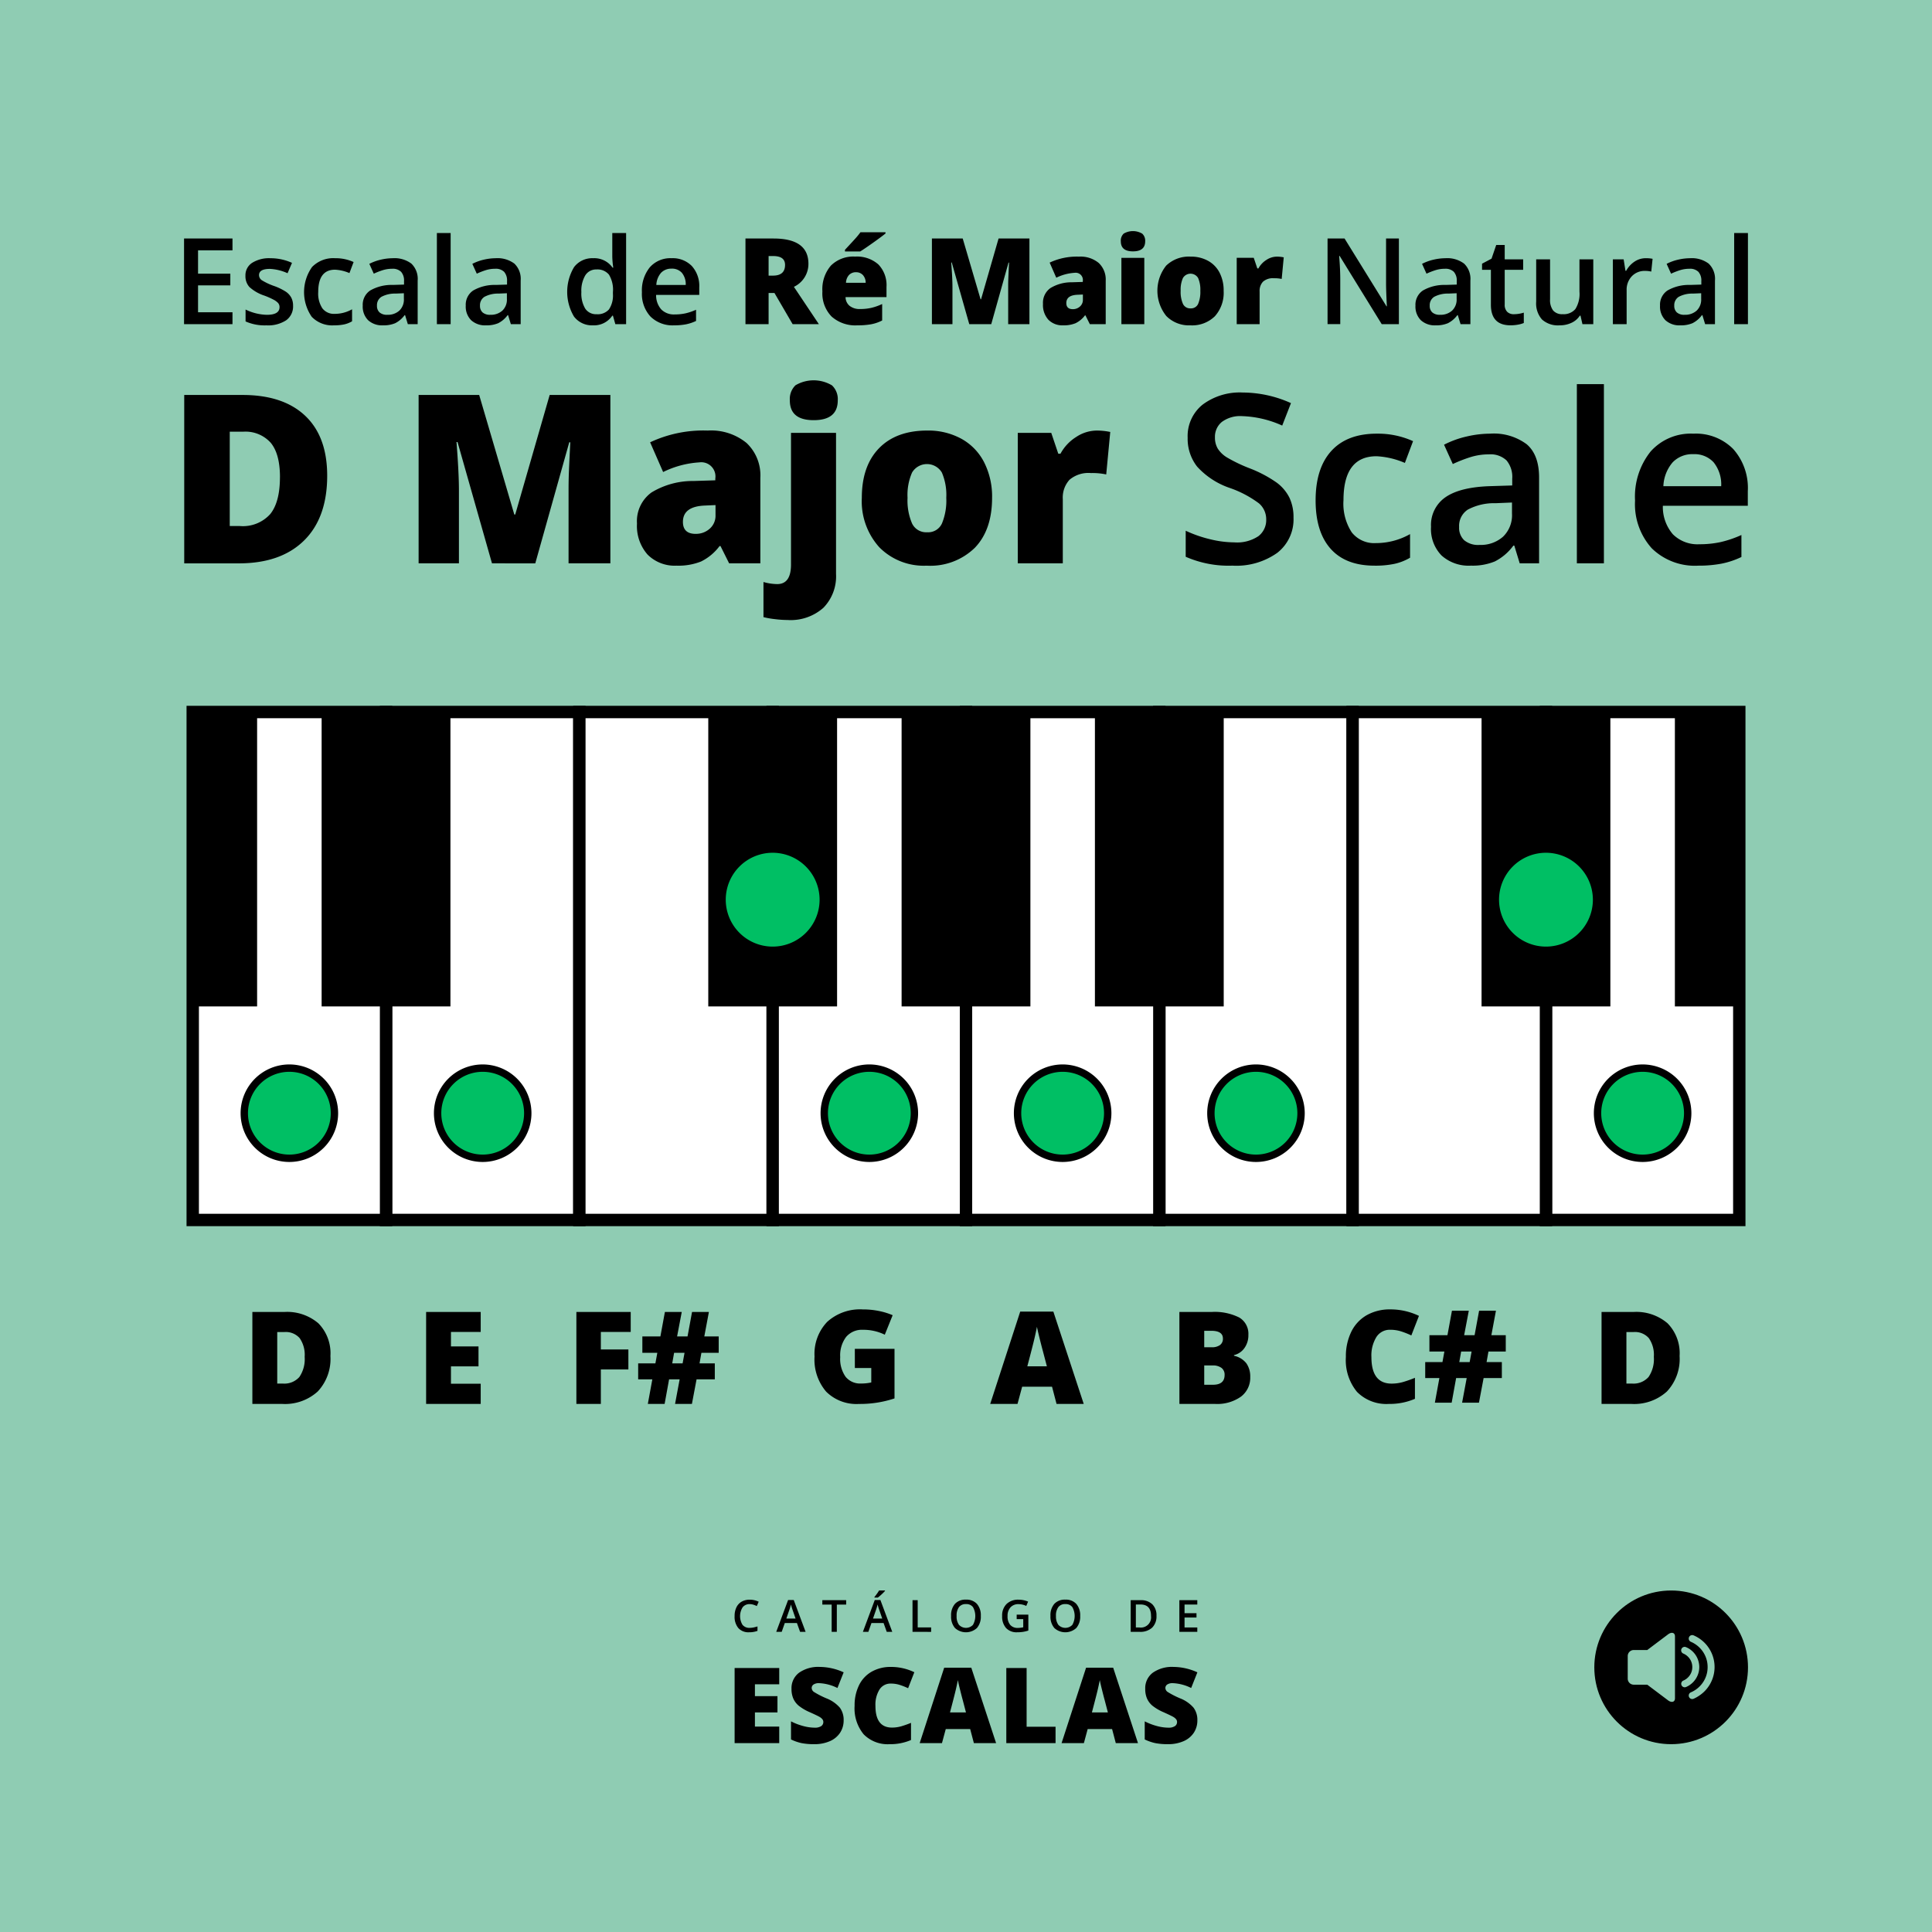
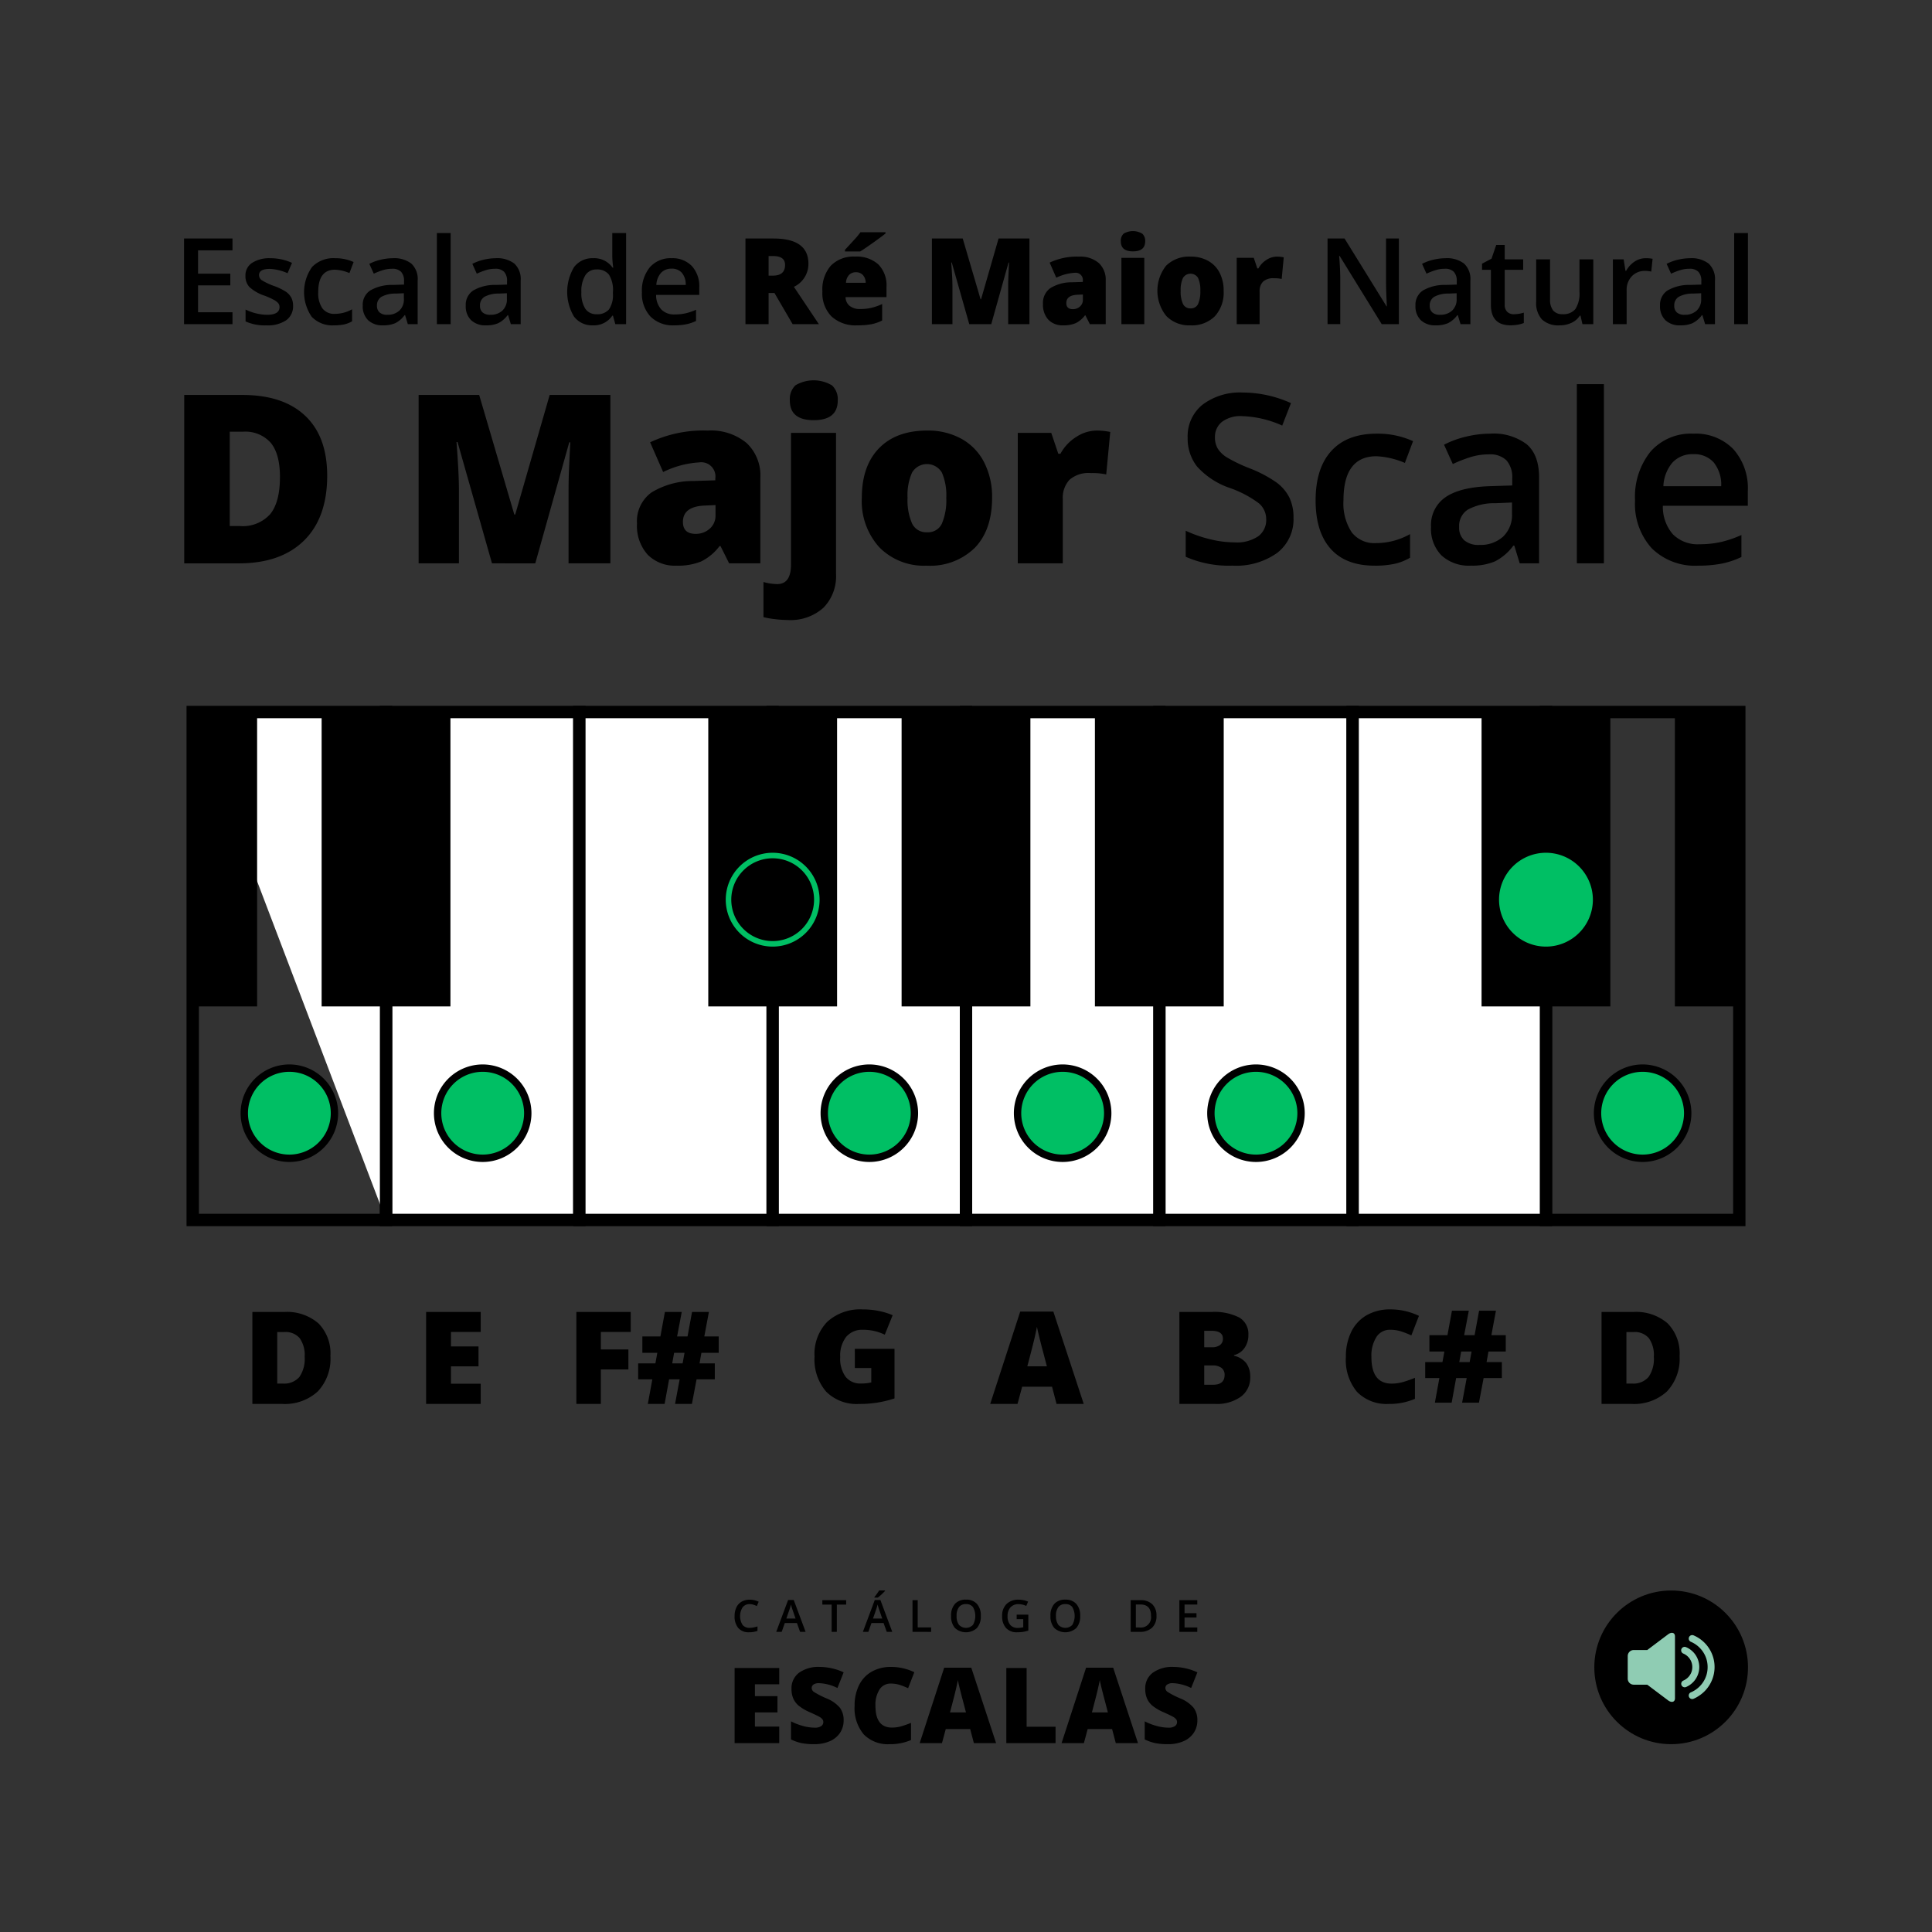
<svg xmlns="http://www.w3.org/2000/svg" width="300" height="300">
  <rect width="100%" height="100%" fill="#333333" stroke="none" />
  <g transform="translate(-1775.593 -645.926)">
-     <path fill="#8fccb3" d="M1775.593 645.926h300v300h-300z" />
    <circle cx="11.932" cy="11.932" r="11.932" transform="translate(2023.157 892.898)" />
    <path d="m2034.619 899.7-3.24 2.44h-2.1a.936.936 0 0 0-.933.933v3.517a.936.936 0 0 0 .933.933h2.1l3.24 2.439c.492.371 1.063.311 1.063-.331v-9.6c0-.643-.57-.702-1.063-.331ZM2038.571 909.712a.54.54 0 0 1-.419-1 4.182 4.182 0 0 0 .718-.391 4.275 4.275 0 0 0 .634-.523 4.232 4.232 0 0 0 1.165-2.161 4.277 4.277 0 0 0 .082-.849 4.352 4.352 0 0 0-.082-.849 4.213 4.213 0 0 0-.642-1.527 4.279 4.279 0 0 0-.523-.634 4.336 4.336 0 0 0-.634-.523 4.255 4.255 0 0 0-.718-.391.54.54 0 0 1 .419-1 5.326 5.326 0 0 1 .9.489 5.315 5.315 0 0 1 1.449 1.449 5.324 5.324 0 0 1 .489.9 5.339 5.339 0 0 1-1.143 5.855 5.457 5.457 0 0 1-.8.655 5.4 5.4 0 0 1-.895.5Z" fill="#8fccb3" />
    <path d="M2037.405 907.884a.54.54 0 1 1-.419-1 2.317 2.317 0 0 0 .382-.21 2.29 2.29 0 0 0 .338-.279 2.325 2.325 0 0 0 .489-.721 2.2 2.2 0 0 0 .177-.885 2.3 2.3 0 0 0-.043-.454 2.274 2.274 0 0 0-.134-.432 2.172 2.172 0 0 0-.21-.382 2.242 2.242 0 0 0-.279-.339 2.3 2.3 0 0 0-.72-.489.54.54 0 1 1 .419-.995 3.341 3.341 0 0 1 1.479 1.216 3.4 3.4 0 0 1 .307.569 3.438 3.438 0 0 1 .266 1.306 3.359 3.359 0 0 1-.069.666 3.314 3.314 0 0 1-.2.639 3.364 3.364 0 0 1-.307.569 3.358 3.358 0 0 1-.91.91 3.359 3.359 0 0 1-.566.311Z" fill="#8fccb3" />
    <path d="M1892 895.014a1.329 1.329 0 0 0-1.091.492 2.58 2.58 0 0 0-.015 2.728 1.353 1.353 0 0 0 1.106.465 2.941 2.941 0 0 0 .606-.063c.195-.041.4-.095.61-.16v.691a3.684 3.684 0 0 1-1.315.218 2.1 2.1 0 0 1-1.66-.654 2.743 2.743 0 0 1-.579-1.874 3.032 3.032 0 0 1 .281-1.343 2.018 2.018 0 0 1 .813-.883 2.457 2.457 0 0 1 1.25-.306 3.1 3.1 0 0 1 1.394.316l-.29.671a4.181 4.181 0 0 0-.527-.207 1.89 1.89 0 0 0-.583-.091ZM1899.83 899.318l-.491-1.367h-1.883l-.481 1.367h-.849l1.842-4.943h.876l1.842 4.943Zm-.7-2.061-.462-1.34a13.289 13.289 0 0 1-.263-.849 7.332 7.332 0 0 1-.266.906l-.444 1.283ZM1905.533 899.318h-.8v-4.233h-1.448v-.69h3.7v.69h-1.448ZM1913.286 899.318l-.491-1.367h-1.883l-.481 1.367h-.849l1.842-4.943h.876l1.842 4.943Zm-.7-2.061-.461-1.34c-.035-.09-.081-.231-.14-.424s-.1-.335-.123-.425a7.733 7.733 0 0 1-.266.906l-.445 1.283Zm-1.212-3.257v-.084c.128-.157.259-.332.4-.525s.243-.359.322-.495h.919v.07a6.922 6.922 0 0 1-.523.531 7.231 7.231 0 0 1-.588.5ZM1917.288 899.318V894.4h.805v4.233h2.085v.69ZM1927.894 896.85a2.7 2.7 0 0 1-.6 1.869 2.526 2.526 0 0 1-3.414.005 2.706 2.706 0 0 1-.6-1.881 2.669 2.669 0 0 1 .6-1.872 2.213 2.213 0 0 1 1.714-.654 2.173 2.173 0 0 1 1.7.664 2.688 2.688 0 0 1 .6 1.869Zm-3.758 0a2.205 2.205 0 0 0 .367 1.379 1.493 1.493 0 0 0 2.112.064l.059-.059a2.8 2.8 0 0 0 0-2.758 1.279 1.279 0 0 0-1.08-.468 1.3 1.3 0 0 0-1.092.468 2.189 2.189 0 0 0-.366 1.374ZM1933.462 896.648h1.812v2.471a5.24 5.24 0 0 1-.854.206 5.951 5.951 0 0 1-.884.06 2.217 2.217 0 0 1-1.724-.661 2.662 2.662 0 0 1-.606-1.867 2.485 2.485 0 0 1 .683-1.861 2.57 2.57 0 0 1 1.883-.672 3.671 3.671 0 0 1 1.461.3l-.283.671a2.85 2.85 0 0 0-1.2-.277 1.62 1.62 0 0 0-1.246.495 1.918 1.918 0 0 0-.457 1.354 2.018 2.018 0 0 0 .413 1.372 1.493 1.493 0 0 0 1.187.469 3.908 3.908 0 0 0 .835-.1v-1.269h-1.02ZM1943.324 896.85a2.7 2.7 0 0 1-.6 1.869 2.527 2.527 0 0 1-3.415.005 2.71 2.71 0 0 1-.6-1.881 2.669 2.669 0 0 1 .6-1.872 2.213 2.213 0 0 1 1.714-.654 2.172 2.172 0 0 1 1.7.664 2.694 2.694 0 0 1 .601 1.869Zm-3.759 0a2.219 2.219 0 0 0 .367 1.379 1.494 1.494 0 0 0 2.112.064c.021-.019.041-.039.06-.059a2.8 2.8 0 0 0 0-2.758 1.277 1.277 0 0 0-1.079-.468 1.3 1.3 0 0 0-1.093.468 2.188 2.188 0 0 0-.37 1.374ZM1955.17 896.809a2.455 2.455 0 0 1-.677 1.864 2.718 2.718 0 0 1-1.95.645h-1.377V894.4h1.522a2.518 2.518 0 0 1 1.829.633 2.369 2.369 0 0 1 .653 1.776Zm-.848.027q0-1.769-1.654-1.768h-.7v3.573h.571a1.584 1.584 0 0 0 1.78-1.8ZM1961.509 899.318h-2.785V894.4h2.785v.68h-1.98v1.34h1.855v.674h-1.855v1.546h1.98ZM1896.592 916.6h-6.928v-11.668h6.928v2.53h-3.775v1.838h3.5v2.53h-3.5v2.2h3.775ZM1906.593 913.057a3.449 3.449 0 0 1-.551 1.928 3.611 3.611 0 0 1-1.588 1.309 5.916 5.916 0 0 1-2.435.467 9.939 9.939 0 0 1-1.955-.164 7.249 7.249 0 0 1-1.644-.572v-2.809a9.384 9.384 0 0 0 1.875.722 6.972 6.972 0 0 0 1.788.26 1.745 1.745 0 0 0 1.029-.244.749.749 0 0 0 .327-.626.683.683 0 0 0-.132-.419 1.555 1.555 0 0 0-.423-.364q-.291-.183-1.552-.75a7.43 7.43 0 0 1-1.712-1.005 3.078 3.078 0 0 1-.846-1.118 3.7 3.7 0 0 1-.276-1.492 2.991 2.991 0 0 1 1.174-2.515 5.175 5.175 0 0 1 3.224-.9 9.064 9.064 0 0 1 3.7.839l-.966 2.434a7 7 0 0 0-2.826-.75 1.473 1.473 0 0 0-.894.215.652.652 0 0 0-.279.535.769.769 0 0 0 .355.614 13.537 13.537 0 0 0 1.928.99 5.341 5.341 0 0 1 2.095 1.457 3.172 3.172 0 0 1 .584 1.958ZM1913.919 907.351a2.008 2.008 0 0 0-1.756.921 4.451 4.451 0 0 0-.631 2.543q0 3.369 2.562 3.368a5.223 5.223 0 0 0 1.5-.215 15.081 15.081 0 0 0 1.46-.519v2.666a8.078 8.078 0 0 1-3.3.646 5.228 5.228 0 0 1-4.051-1.532 6.321 6.321 0 0 1-1.408-4.429 7.062 7.062 0 0 1 .682-3.184 4.879 4.879 0 0 1 1.964-2.111 5.932 5.932 0 0 1 3.012-.739 8.293 8.293 0 0 1 3.616.823l-.966 2.482a10.655 10.655 0 0 0-1.293-.511 4.507 4.507 0 0 0-1.391-.209ZM1926.817 916.6l-.575-2.187h-3.791l-.59 2.187h-3.461l3.807-11.717h4.206l3.855 11.717Zm-1.229-4.773-.5-1.914q-.177-.639-.427-1.653a26.283 26.283 0 0 1-.331-1.452q-.072.406-.284 1.341t-.938 3.679ZM1931.853 916.6v-11.668h3.153v9.123h4.493v2.545ZM1948.853 916.6l-.575-2.187h-3.791l-.59 2.187h-3.464l3.807-11.717h4.206l3.854 11.717Zm-1.229-4.773-.5-1.914q-.177-.639-.427-1.653a26.283 26.283 0 0 1-.331-1.452q-.072.406-.284 1.341t-.938 3.679ZM1961.519 913.057a3.449 3.449 0 0 1-.551 1.928 3.611 3.611 0 0 1-1.588 1.309 5.919 5.919 0 0 1-2.435.467 9.925 9.925 0 0 1-1.955-.164 7.252 7.252 0 0 1-1.644-.572v-2.809a9.39 9.39 0 0 0 1.875.722 6.98 6.98 0 0 0 1.788.26 1.743 1.743 0 0 0 1.029-.244.747.747 0 0 0 .327-.626.683.683 0 0 0-.132-.419 1.541 1.541 0 0 0-.423-.364q-.291-.183-1.552-.75a7.43 7.43 0 0 1-1.712-1.005 3.09 3.09 0 0 1-.846-1.118 3.684 3.684 0 0 1-.275-1.492 2.991 2.991 0 0 1 1.173-2.515 5.179 5.179 0 0 1 3.224-.9 9.063 9.063 0 0 1 3.7.839l-.966 2.434a6.991 6.991 0 0 0-2.825-.75 1.474 1.474 0 0 0-.9.215.652.652 0 0 0-.279.535.771.771 0 0 0 .355.614 13.538 13.538 0 0 0 1.928.99 5.333 5.333 0 0 1 2.095 1.457 3.166 3.166 0 0 1 .589 1.958ZM1991.466 852.412a2.46 2.46 0 0 0-2.149 1.129 5.445 5.445 0 0 0-.771 3.11q0 4.121 3.135 4.121a6.417 6.417 0 0 0 1.836-.264 18.319 18.319 0 0 0 1.787-.635v3.262a9.9 9.9 0 0 1-4.043.791 6.4 6.4 0 0 1-4.956-1.875 7.735 7.735 0 0 1-1.724-5.42 8.643 8.643 0 0 1 .835-3.9 5.973 5.973 0 0 1 2.4-2.583 7.259 7.259 0 0 1 3.687-.9 10.163 10.163 0 0 1 4.424 1.006l-1.182 3.037a13.473 13.473 0 0 0-1.582-.625 5.537 5.537 0 0 0-1.697-.254ZM2006.72 855.791l-.293 1.641h2.373v2.48h-2.832l-.723 3.819h-2.617l.713-3.819h-1.641l-.693 3.819h-2.607l.7-3.819h-2.2v-2.48h2.676l.3-1.641h-2.324v-2.539h2.8l.7-3.8h2.617l-.723 3.8h1.621l.7-3.8h2.617l-.712 3.8h2.236v2.539Zm-4.531 1.641h1.611l.3-1.641h-1.621ZM1958.728 849.649h4.98a8.477 8.477 0 0 1 4.322.864 2.931 2.931 0 0 1 1.411 2.69 3.4 3.4 0 0 1-.615 2.051 2.747 2.747 0 0 1-1.622 1.094v.1a3.319 3.319 0 0 1 1.924 1.172 3.534 3.534 0 0 1 .6 2.128 3.647 3.647 0 0 1-1.46 3.062 6.389 6.389 0 0 1-3.979 1.118h-5.557Zm3.857 5.478h1.162a2.1 2.1 0 0 0 1.285-.342 1.188 1.188 0 0 0 .454-1.015q0-1.2-1.817-1.2h-1.084Zm0 2.823v3h1.358q1.806 0 1.806-1.524a1.312 1.312 0 0 0-.483-1.094 2.229 2.229 0 0 0-1.4-.38ZM2036.4 856.485a7.38 7.38 0 0 1-1.967 5.508 7.559 7.559 0 0 1-5.533 1.933h-4.619v-14.277h4.941a7.455 7.455 0 0 1 5.308 1.758 6.631 6.631 0 0 1 1.87 5.078Zm-4 .136a4.536 4.536 0 0 0-.776-2.91 2.873 2.873 0 0 0-2.358-.947h-1.124v8h.86a3.109 3.109 0 0 0 2.578-1.021 4.928 4.928 0 0 0 .82-3.122ZM1939.652 863.926l-.7-2.676h-4.639l-.722 2.676h-4.239l4.659-14.336h5.146l4.717 14.336Zm-1.5-5.84-.615-2.343q-.214-.781-.522-2.022t-.406-1.777q-.087.5-.346 1.64t-1.148 4.5ZM1908.33 855.371h6.162v7.7a16.934 16.934 0 0 1-5.517.859 6.669 6.669 0 0 1-5.1-1.914 7.665 7.665 0 0 1-1.8-5.459 7.172 7.172 0 0 1 1.973-5.381 7.585 7.585 0 0 1 5.527-1.924 12.246 12.246 0 0 1 2.544.254 10.731 10.731 0 0 1 2.085.645l-1.221 3.027a7.544 7.544 0 0 0-3.388-.762 3.222 3.222 0 0 0-2.612 1.1 4.751 4.751 0 0 0-.923 3.14 4.814 4.814 0 0 0 .834 3.051 2.9 2.9 0 0 0 2.408 1.05 7.047 7.047 0 0 0 1.582-.166v-2.241h-2.549ZM1868.893 863.926h-3.8v-14.277h8.438v3.1h-4.639v2.725h4.277v3.1h-4.277ZM1884.508 855.987l-.293 1.64h2.373v2.481h-2.832l-.723 3.818h-2.617l.713-3.818h-1.64l-.694 3.818h-2.607l.7-3.818h-2.2v-2.481h2.675l.3-1.64h-2.324v-2.539h2.8l.7-3.8h2.617l-.723 3.8h1.621l.7-3.8h2.617l-.713 3.8h2.236v2.539Zm-4.531 1.64h1.611l.3-1.64h-1.621ZM1850.237 863.926h-8.477v-14.277h8.477v3.1h-4.619v2.247h4.277v3.095h-4.277v2.7h4.619ZM1826.9 856.485a7.377 7.377 0 0 1-1.968 5.508 7.558 7.558 0 0 1-5.532 1.933h-4.619v-14.277h4.941a7.455 7.455 0 0 1 5.308 1.758 6.63 6.63 0 0 1 1.87 5.078Zm-4 .136a4.543 4.543 0 0 0-.776-2.91 2.874 2.874 0 0 0-2.359-.947h-1.123v8h.86a3.109 3.109 0 0 0 2.578-1.021 4.928 4.928 0 0 0 .82-3.122Z" />
    <path fill="#fff" d="M1835.536 756.489h30.019v78.874h-30.019z" />
    <path d="M1866.516 836.324h-31.941v-80.8h31.941ZM1836.5 834.4h28.1v-76.95h-28.1Z" />
    <path fill="#fff" d="M1865.555 756.489h30.019v78.874h-30.019z" />
    <path d="M1896.535 836.324h-31.941v-80.8h31.941Zm-30.019-1.922h28.1V757.45h-28.1Z" />
    <path fill="#fff" d="M1895.574 756.489h30.019v78.874h-30.019z" />
    <path d="M1926.554 836.324h-31.941v-80.8h31.941Zm-30.019-1.922h28.1V757.45h-28.1Z" />
    <path fill="#fff" d="M1955.611 756.489h30.019v78.874h-30.019z" />
    <path d="M1986.591 836.324h-31.941v-80.8h31.941Zm-30.019-1.922h28.1V757.45h-28.1Z" />
    <path fill="#fff" d="M1925.593 756.489h30.019v78.874h-30.019z" />
    <path d="M1956.572 836.324h-31.94v-80.8h31.94Zm-30.018-1.922h28.1V757.45h-28.1Z" />
-     <path fill="#fff" d="M2015.649 756.489h30.019v78.874h-30.019z" />
    <path d="M2046.629 836.324h-31.941v-80.8h31.941Zm-30.019-1.924h28.1v-76.95h-28.1Z" />
-     <path fill="#fff" d="M1805.517 756.489h30.019v78.874h-30.019z" />
+     <path fill="#fff" d="M1805.517 756.489h30.019v78.874z" />
    <path d="M1836.5 836.324h-31.941v-80.8h31.941Zm-30.019-1.922h28.1V757.45h-28.1Z" />
    <path fill="#fff" d="M1985.63 756.489h30.019v78.874h-30.019z" />
    <path d="M2016.61 836.324h-31.941v-80.8h31.941Zm-30.019-1.922h28.1V757.45h-28.1Z" />
    <path d="M2005.649 756.489h20v45.714h-20zM1825.536 756.489h20v45.714h-20zM1885.574 756.489h20v45.714h-20zM1915.593 756.489h20v45.714h-20zM1945.611 756.489h20v45.714h-20zM1805.517 756.489h10v45.714h-10zM2035.668 756.489h10v45.714h-10z" />
    <circle cx="7" cy="7" r="7" transform="translate(2023.658 811.783)" fill="#00bf64" />
    <path d="M2030.658 812.355a6.428 6.428 0 1 1-6.428 6.428 6.428 6.428 0 0 1 6.428-6.428m0-1.143a7.572 7.572 0 1 0 7.572 7.571 7.579 7.579 0 0 0-7.572-7.571Z" />
    <circle cx="6.857" cy="6.857" r="6.857" transform="translate(2008.792 778.766)" fill="#00bf64" />
    <path d="M2015.649 779.2a6.428 6.428 0 1 1-6.429 6.428 6.429 6.429 0 0 1 6.429-6.428m0-.858a7.286 7.286 0 1 0 7.286 7.286 7.295 7.295 0 0 0-7.286-7.286Z" fill="#00bf64" />
    <circle cx="7" cy="7" r="7" transform="translate(1963.621 811.783)" fill="#00bf64" />
    <path d="M1970.621 812.355a6.428 6.428 0 1 1-6.429 6.428 6.428 6.428 0 0 1 6.429-6.428m0-1.143a7.572 7.572 0 1 0 7.571 7.571 7.58 7.58 0 0 0-7.571-7.571Z" />
    <circle cx="7" cy="7" r="7" transform="translate(1933.602 811.783)" fill="#00bf64" />
    <path d="M1940.6 812.355a6.428 6.428 0 1 1-6.429 6.428 6.429 6.429 0 0 1 6.429-6.428m0-1.143a7.572 7.572 0 1 0 7.571 7.571 7.579 7.579 0 0 0-7.571-7.571Z" />
    <circle cx="7" cy="7" r="7" transform="translate(1903.583 811.783)" fill="#00bf64" />
    <path d="M1910.583 812.355a6.428 6.428 0 1 1-6.428 6.428 6.428 6.428 0 0 1 6.428-6.428m0-1.143a7.572 7.572 0 1 0 7.572 7.571 7.579 7.579 0 0 0-7.572-7.571Z" />
-     <circle cx="6.857" cy="6.857" r="6.857" transform="translate(1888.717 778.766)" fill="#00bf64" />
    <path d="M1895.574 779.2a6.428 6.428 0 1 1-6.429 6.428 6.428 6.428 0 0 1 6.429-6.428m0-.858a7.286 7.286 0 1 0 7.285 7.286 7.294 7.294 0 0 0-7.285-7.286Z" fill="#00bf64" />
    <circle cx="7" cy="7" r="7" transform="translate(1843.545 811.783)" fill="#00bf64" />
    <path d="M1850.546 812.355a6.428 6.428 0 1 1-6.429 6.428 6.428 6.428 0 0 1 6.429-6.428m0-1.143a7.572 7.572 0 1 0 7.571 7.571 7.58 7.58 0 0 0-7.571-7.571Z" />
    <circle cx="7" cy="7" r="7" transform="translate(1813.527 811.783)" fill="#00bf64" />
    <path d="M1820.527 812.355a6.428 6.428 0 1 1-6.429 6.428 6.428 6.428 0 0 1 6.429-6.428m0-1.143a7.572 7.572 0 1 0 7.571 7.571 7.58 7.58 0 0 0-7.571-7.571ZM1811.694 696.262h-7.521v-13.3h7.521v1.838h-5.348v3.619h5.011v1.819h-5.011v4.174h5.348ZM1821.1 693.4a2.634 2.634 0 0 1-1.073 2.26 5.143 5.143 0 0 1-3.074.787 7.259 7.259 0 0 1-3.228-.61v-1.846a7.918 7.918 0 0 0 3.3.819q1.973 0 1.973-1.192a.944.944 0 0 0-.218-.636 2.584 2.584 0 0 0-.719-.528 12.243 12.243 0 0 0-1.391-.618 6.435 6.435 0 0 1-2.351-1.346 2.492 2.492 0 0 1-.614-1.746 2.294 2.294 0 0 1 1.042-2.006 4.938 4.938 0 0 1 2.832-.714 8.022 8.022 0 0 1 3.356.719l-.691 1.61a7.457 7.457 0 0 0-2.737-.673q-1.692 0-1.692.964a.969.969 0 0 0 .441.8 9.645 9.645 0 0 0 1.924.9 8.877 8.877 0 0 1 1.809.882 2.644 2.644 0 0 1 .837.923 2.673 2.673 0 0 1 .274 1.251ZM1827.463 696.444a4.407 4.407 0 0 1-3.47-1.333 6.755 6.755 0 0 1 .055-7.725 4.6 4.6 0 0 1 3.588-1.365 6.726 6.726 0 0 1 2.864.592l-.646 1.718a6.482 6.482 0 0 0-2.237-.527q-2.61 0-2.61 3.465a4.153 4.153 0 0 0 .65 2.542 2.252 2.252 0 0 0 1.906.85 5.458 5.458 0 0 0 2.7-.709v1.864a4.217 4.217 0 0 1-1.222.482 7.341 7.341 0 0 1-1.578.146ZM1838.921 696.262l-.427-1.4h-.073a4.123 4.123 0 0 1-1.464 1.251 4.638 4.638 0 0 1-1.892.332 3.2 3.2 0 0 1-2.314-.8 2.992 2.992 0 0 1-.832-2.264 2.657 2.657 0 0 1 1.155-2.346 6.657 6.657 0 0 1 3.519-.865l1.737-.054v-.536a2.034 2.034 0 0 0-.45-1.442 1.838 1.838 0 0 0-1.4-.478 4.815 4.815 0 0 0-1.482.228 11.251 11.251 0 0 0-1.364.536l-.692-1.528a7.5 7.5 0 0 1 1.792-.65 8.271 8.271 0 0 1 1.837-.223 4.352 4.352 0 0 1 2.9.837 3.279 3.279 0 0 1 .977 2.629v6.775Zm-3.183-1.455a2.646 2.646 0 0 0 1.869-.651 2.355 2.355 0 0 0 .7-1.823v-.873l-1.291.054a4.43 4.43 0 0 0-2.2.505 1.533 1.533 0 0 0-.686 1.378 1.342 1.342 0 0 0 .4 1.041 1.715 1.715 0 0 0 1.208.369ZM1845.569 696.262h-2.137v-14.151h2.137ZM1854.918 696.262l-.428-1.4h-.073a4.123 4.123 0 0 1-1.464 1.251 4.632 4.632 0 0 1-1.891.332 3.2 3.2 0 0 1-2.314-.8 2.992 2.992 0 0 1-.833-2.264 2.657 2.657 0 0 1 1.155-2.346 6.658 6.658 0 0 1 3.52-.865l1.736-.054v-.536a2.034 2.034 0 0 0-.45-1.442 1.835 1.835 0 0 0-1.4-.478 4.815 4.815 0 0 0-1.483.228 11.235 11.235 0 0 0-1.364.536l-.691-1.528a7.494 7.494 0 0 1 1.791-.65 8.278 8.278 0 0 1 1.837-.223 4.352 4.352 0 0 1 2.9.837 3.279 3.279 0 0 1 .977 2.629v6.775Zm-3.183-1.455a2.646 2.646 0 0 0 1.869-.651 2.358 2.358 0 0 0 .7-1.823v-.873l-1.291.054a4.425 4.425 0 0 0-2.2.505 1.534 1.534 0 0 0-.687 1.378 1.341 1.341 0 0 0 .4 1.041 1.718 1.718 0 0 0 1.209.369ZM1867.659 696.444a3.5 3.5 0 0 1-2.938-1.365 7.48 7.48 0 0 1 .014-7.68 3.538 3.538 0 0 1 2.96-1.378 3.467 3.467 0 0 1 3.019 1.465h.109a12.817 12.817 0 0 1-.154-1.71v-3.665h2.146v14.151h-1.673l-.373-1.319h-.1a3.418 3.418 0 0 1-3.01 1.501Zm.573-1.728a2.324 2.324 0 0 0 1.918-.741 3.9 3.9 0 0 0 .619-2.406v-.3a4.5 4.5 0 0 0-.619-2.7 2.3 2.3 0 0 0-1.937-.8 1.963 1.963 0 0 0-1.736.914 4.675 4.675 0 0 0-.61 2.6 4.567 4.567 0 0 0 .591 2.551 2 2 0 0 0 1.774.882ZM1880.263 696.444a4.866 4.866 0 0 1-3.669-1.369 5.194 5.194 0 0 1-1.324-3.77 5.7 5.7 0 0 1 1.228-3.874 4.242 4.242 0 0 1 3.374-1.41 4.143 4.143 0 0 1 3.146 1.21 4.62 4.62 0 0 1 1.156 3.329v1.155h-6.7a3.3 3.3 0 0 0 .791 2.25 2.755 2.755 0 0 0 2.1.787 7.773 7.773 0 0 0 1.66-.168 8.738 8.738 0 0 0 1.65-.559v1.736a6.54 6.54 0 0 1-1.582.528 9.7 9.7 0 0 1-1.83.155Zm-.391-8.8a2.152 2.152 0 0 0-1.633.646 3.072 3.072 0 0 0-.731 1.882h4.565a2.786 2.786 0 0 0-.6-1.887 2.055 2.055 0 0 0-1.601-.645ZM1894.941 691.424v4.838h-3.592v-13.3h4.356q5.42 0 5.42 3.928a3.927 3.927 0 0 1-2.255 3.575l3.874 5.793h-4.074l-2.82-4.838Zm0-2.7h.673q1.883 0 1.882-1.665 0-1.372-1.846-1.373h-.709ZM1908.719 696.444a5.532 5.532 0 0 1-4-1.369 5.154 5.154 0 0 1-1.424-3.9 5.616 5.616 0 0 1 1.319-4.006 4.929 4.929 0 0 1 3.765-1.4 5 5 0 0 1 3.6 1.214 4.613 4.613 0 0 1 1.269 3.5v1.582h-6.357a1.759 1.759 0 0 0 .632 1.355 2.472 2.472 0 0 0 1.623.491 7.848 7.848 0 0 0 1.723-.177 8.523 8.523 0 0 0 1.706-.6v2.556a6.273 6.273 0 0 1-1.728.591 11.984 11.984 0 0 1-2.128.163Zm-1.919-11.468v-.264q1.4-1.5 1.778-1.937t.622-.782h3.893v.191q-.727.582-2 1.483t-1.928 1.309Zm1.709 3.219a1.478 1.478 0 0 0-1.05.4 1.856 1.856 0 0 0-.5 1.241h3.056a1.77 1.77 0 0 0-.423-1.191 1.4 1.4 0 0 0-1.083-.445ZM1926.1 696.262l-2.719-9.576h-.082q.19 2.445.191 3.8v5.775h-3.19v-13.3h4.784l2.773 9.44h.073l2.72-9.44h4.792v13.3h-3.3v-5.83c0-.3 0-.639.014-1.009s.049-1.276.122-2.719h-.082l-2.682 9.558ZM1944.822 696.262l-.682-1.364h-.073a4.048 4.048 0 0 1-1.464 1.218 4.823 4.823 0 0 1-1.928.328 3.025 3.025 0 0 1-2.292-.873 3.405 3.405 0 0 1-.836-2.456 2.794 2.794 0 0 1 1.146-2.451 6.263 6.263 0 0 1 3.319-.905l1.719-.054v-.146a1.117 1.117 0 0 0-1.255-1.273 7.512 7.512 0 0 0-2.865.764l-1.028-2.346a9.879 9.879 0 0 1 4.548-.928 4.418 4.418 0 0 1 3.069.982 3.516 3.516 0 0 1 1.087 2.747v6.757Zm-2.637-2.328a1.606 1.606 0 0 0 1.1-.41 1.359 1.359 0 0 0 .459-1.064v-.8l-.819.036q-1.755.065-1.755 1.292.005.945 1.015.946ZM1949.633 683.394a1.5 1.5 0 0 1 .446-1.192 2.825 2.825 0 0 1 2.883.009 1.493 1.493 0 0 1 .454 1.183q0 1.563-1.9 1.564-1.883 0-1.883-1.564Zm3.647 12.868h-3.556v-10.3h3.556ZM1965.6 691.087a5.457 5.457 0 0 1-1.359 3.943 5.037 5.037 0 0 1-3.807 1.414A4.932 4.932 0 0 1 1956.7 695a6.259 6.259 0 0 1-.027-7.825 5.078 5.078 0 0 1 3.815-1.4 5.433 5.433 0 0 1 2.683.646 4.4 4.4 0 0 1 1.8 1.85 5.984 5.984 0 0 1 .629 2.816Zm-6.675 0a4.564 4.564 0 0 0 .355 2.023 1.232 1.232 0 0 0 1.191.7 1.2 1.2 0 0 0 1.169-.7 4.739 4.739 0 0 0 .34-2.023 4.508 4.508 0 0 0-.345-1.992 1.369 1.369 0 0 0-2.355 0 4.386 4.386 0 0 0-.353 1.992ZM1973.85 685.776a5.087 5.087 0 0 1 .882.073l.2.036-.319 3.356a5.215 5.215 0 0 0-1.209-.109 2.305 2.305 0 0 0-1.692.532 2.086 2.086 0 0 0-.527 1.532v5.066h-3.556v-10.3h2.647l.554 1.646h.17a3.55 3.55 0 0 1 1.242-1.323 2.964 2.964 0 0 1 1.608-.509ZM1992.812 696.262h-2.665l-6.538-10.6h-.073l.045.591q.127 1.692.127 3.092v6.912h-1.973v-13.3h2.638l6.52 10.54h.054q-.018-.208-.073-1.523t-.054-2.051v-6.966h1.992ZM2002.388 696.262l-.428-1.4h-.072a4.134 4.134 0 0 1-1.465 1.251 4.632 4.632 0 0 1-1.891.332 3.2 3.2 0 0 1-2.315-.8 3 3 0 0 1-.832-2.264 2.657 2.657 0 0 1 1.155-2.346 6.658 6.658 0 0 1 3.52-.865l1.737-.054v-.536a2.035 2.035 0 0 0-.45-1.442 1.839 1.839 0 0 0-1.4-.478 4.817 4.817 0 0 0-1.483.228 11.243 11.243 0 0 0-1.364.536l-.691-1.528a7.488 7.488 0 0 1 1.792-.65 8.263 8.263 0 0 1 1.836-.223 4.35 4.35 0 0 1 2.9.837 3.276 3.276 0 0 1 .977 2.629v6.775Zm-3.183-1.455a2.646 2.646 0 0 0 1.869-.651 2.355 2.355 0 0 0 .705-1.823v-.873l-1.292.054a4.428 4.428 0 0 0-2.2.505 1.534 1.534 0 0 0-.687 1.378 1.342 1.342 0 0 0 .4 1.041 1.718 1.718 0 0 0 1.2.369ZM2010.645 694.716a5.187 5.187 0 0 0 1.564-.246v1.61a4.328 4.328 0 0 1-.914.259 6.269 6.269 0 0 1-1.159.1q-3.038 0-3.037-3.2v-5.42h-1.374v-.946l1.473-.782.728-2.128h1.318v2.237h2.865v1.619h-2.865v5.384a1.507 1.507 0 0 0 .387 1.141 1.409 1.409 0 0 0 1.014.372ZM2021.313 696.262l-.3-1.319h-.109a3.027 3.027 0 0 1-1.268 1.1 4.241 4.241 0 0 1-1.878.4 3.682 3.682 0 0 1-2.728-.91 3.766 3.766 0 0 1-.9-2.755V686.2h2.156v6.2a2.691 2.691 0 0 0 .472 1.732 1.807 1.807 0 0 0 1.483.578 2.36 2.36 0 0 0 1.978-.8 4.441 4.441 0 0 0 .632-2.7v-5.01h2.146v10.059ZM2031.143 686.021a5.193 5.193 0 0 1 1.064.091L2032 688.1a4.024 4.024 0 0 0-.946-.109 2.737 2.737 0 0 0-2.078.837 3.024 3.024 0 0 0-.8 2.173v5.257h-2.137V686.2h1.674l.281 1.774h.11a3.983 3.983 0 0 1 1.305-1.428 3.106 3.106 0 0 1 1.734-.525ZM2040.365 696.262l-.427-1.4h-.073a4.117 4.117 0 0 1-1.465 1.251 4.632 4.632 0 0 1-1.891.332 3.2 3.2 0 0 1-2.314-.8 2.993 2.993 0 0 1-.833-2.264 2.657 2.657 0 0 1 1.155-2.346 6.658 6.658 0 0 1 3.52-.865l1.737-.054v-.536a2.034 2.034 0 0 0-.45-1.442 1.839 1.839 0 0 0-1.4-.478 4.817 4.817 0 0 0-1.483.228 11.3 11.3 0 0 0-1.364.536l-.691-1.528a7.5 7.5 0 0 1 1.792-.65 8.269 8.269 0 0 1 1.836-.223 4.351 4.351 0 0 1 2.9.837 3.276 3.276 0 0 1 .978 2.629v6.775Zm-3.183-1.455a2.646 2.646 0 0 0 1.869-.651 2.355 2.355 0 0 0 .7-1.823v-.873l-1.292.054a4.428 4.428 0 0 0-2.2.505 1.534 1.534 0 0 0-.687 1.378 1.345 1.345 0 0 0 .4 1.041 1.718 1.718 0 0 0 1.21.369ZM2047.012 696.262h-2.137v-14.151h2.137ZM1826.4 719.776q0 6.544-3.6 10.087t-10.132 3.541h-8.468v-26.148h9.049q6.3 0 9.721 3.22t3.43 9.3Zm-7.333.25q0-3.594-1.422-5.33a5.259 5.259 0 0 0-4.319-1.734h-2.057v14.647h1.574a5.7 5.7 0 0 0 4.722-1.869q1.497-1.869 1.497-5.714ZM1851.988 733.4l-5.348-18.833h-.161q.376 4.812.376 7.476V733.4h-6.26v-26.144H1850l5.455 18.565h.143l5.348-18.565h9.425V733.4h-6.492v-11.46q0-.894.027-1.986t.242-5.347h-.161l-5.277 18.8ZM1888.812 733.4l-1.341-2.683h-.143a7.963 7.963 0 0 1-2.879 2.4 9.518 9.518 0 0 1-3.792.644 5.949 5.949 0 0 1-4.507-1.717 6.7 6.7 0 0 1-1.645-4.829 5.493 5.493 0 0 1 2.253-4.82 12.319 12.319 0 0 1 6.528-1.78l3.38-.107v-.286a2.2 2.2 0 0 0-2.468-2.5 14.761 14.761 0 0 0-5.634 1.5l-2.02-4.615a19.436 19.436 0 0 1 8.942-1.824 8.688 8.688 0 0 1 6.036 1.932 6.905 6.905 0 0 1 2.137 5.4V733.4Zm-5.186-4.579a3.158 3.158 0 0 0 2.173-.8 2.673 2.673 0 0 0 .9-2.093v-1.574l-1.61.072q-3.452.124-3.451 2.539.003 1.861 1.988 1.86ZM1897.9 742.2a16.888 16.888 0 0 1-1.976-.134 13.062 13.062 0 0 1-1.78-.313V736.3a7.938 7.938 0 0 0 2.147.322q2.127 0 2.128-3.04v-20.441h6.993v21.908a6.985 6.985 0 0 1-1.959 5.25 7.639 7.639 0 0 1-5.553 1.901Zm.34-34.106a2.956 2.956 0 0 1 .876-2.343 5.554 5.554 0 0 1 5.67.018 2.935 2.935 0 0 1 .894 2.325q0 3.077-3.738 3.076-3.704.003-3.704-3.07ZM1929.643 723.227q0 4.973-2.673 7.753a9.893 9.893 0 0 1-7.485 2.782 9.7 9.7 0 0 1-7.342-2.844 10.647 10.647 0 0 1-2.727-7.691q0-4.953 2.674-7.7t7.5-2.745a10.692 10.692 0 0 1 5.276 1.27 8.671 8.671 0 0 1 3.532 3.639 11.748 11.748 0 0 1 1.245 5.536Zm-13.127 0a9.017 9.017 0 0 0 .7 3.98 2.425 2.425 0 0 0 2.343 1.368 2.355 2.355 0 0 0 2.3-1.368 9.3 9.3 0 0 0 .671-3.98 8.829 8.829 0 0 0-.68-3.916 2.692 2.692 0 0 0-4.632-.009 8.65 8.65 0 0 0-.702 3.925ZM1945.865 712.783a10.16 10.16 0 0 1 1.735.143l.393.071-.626 6.6a10.285 10.285 0 0 0-2.379-.215 4.533 4.533 0 0 0-3.326 1.046 4.1 4.1 0 0 0-1.038 3.014v9.958h-6.992v-20.259h5.2l1.091 3.237h.34a7 7 0 0 1 2.441-2.6 5.847 5.847 0 0 1 3.161-.995ZM1976.448 726.3a6.579 6.579 0 0 1-2.522 5.472 10.971 10.971 0 0 1-6.957 1.986 16.585 16.585 0 0 1-7.261-1.378v-4.041a19.763 19.763 0 0 0 3.8 1.323 16.121 16.121 0 0 0 3.747.483 5.96 5.96 0 0 0 3.747-.966 3.148 3.148 0 0 0 1.207-2.593 3.246 3.246 0 0 0-1.109-2.486 16.673 16.673 0 0 0-4.578-2.415 12.116 12.116 0 0 1-5.044-3.308 7 7 0 0 1-1.466-4.471 6.262 6.262 0 0 1 2.325-5.151 9.641 9.641 0 0 1 6.242-1.878 18.333 18.333 0 0 1 7.475 1.645l-1.359 3.488a16.326 16.326 0 0 0-6.224-1.467 4.779 4.779 0 0 0-3.148.9 2.969 2.969 0 0 0-1.073 2.388 3.352 3.352 0 0 0 .43 1.744 4.375 4.375 0 0 0 1.413 1.368 23.83 23.83 0 0 0 3.541 1.7 19.412 19.412 0 0 1 4.22 2.235 6.584 6.584 0 0 1 1.968 2.343 7.056 7.056 0 0 1 .626 3.079ZM1989.039 733.762q-4.489 0-6.824-2.621t-2.334-7.52q0-4.99 2.442-7.673t7.055-2.682a13.226 13.226 0 0 1 5.634 1.162l-1.27 3.381a12.723 12.723 0 0 0-4.4-1.038q-5.133 0-5.133 6.814a8.157 8.157 0 0 0 1.279 5 4.424 4.424 0 0 0 3.746 1.672 10.75 10.75 0 0 0 5.312-1.395v3.667a8.282 8.282 0 0 1-2.405.947 14.416 14.416 0 0 1-3.102.286ZM2011.573 733.4l-.84-2.754h-.143a8.1 8.1 0 0 1-2.88 2.459 9.1 9.1 0 0 1-3.719.653 6.3 6.3 0 0 1-4.552-1.574 5.89 5.89 0 0 1-1.637-4.454 5.228 5.228 0 0 1 2.272-4.614q2.271-1.555 6.921-1.7l3.416-.107v-1.056a4 4 0 0 0-.885-2.834 3.613 3.613 0 0 0-2.746-.939 9.495 9.495 0 0 0-2.915.447 22.006 22.006 0 0 0-2.682 1.055l-1.36-3a14.6 14.6 0 0 1 3.524-1.279 16.207 16.207 0 0 1 3.612-.438 8.554 8.554 0 0 1 5.7 1.645q1.923 1.645 1.923 5.169V733.4Zm-6.259-2.862a5.207 5.207 0 0 0 3.675-1.278 4.637 4.637 0 0 0 1.386-3.586v-1.717l-2.54.107a8.67 8.67 0 0 0-4.318.993 3.013 3.013 0 0 0-1.351 2.709 2.642 2.642 0 0 0 .787 2.048 3.382 3.382 0 0 0 2.361.728ZM2024.647 733.4h-4.2v-27.825h4.2ZM2039.3 733.762a9.568 9.568 0 0 1-7.217-2.692 10.221 10.221 0 0 1-2.6-7.413 11.207 11.207 0 0 1 2.415-7.619 8.338 8.338 0 0 1 6.635-2.772 8.153 8.153 0 0 1 6.188 2.378 9.091 9.091 0 0 1 2.271 6.546v2.271H2033.8a6.5 6.5 0 0 0 1.556 4.427 5.418 5.418 0 0 0 4.132 1.547 15.23 15.23 0 0 0 3.264-.331A17.072 17.072 0 0 0 2046 729v3.416a12.926 12.926 0 0 1-3.112 1.038 19.154 19.154 0 0 1-3.588.308Zm-.769-17.313a4.222 4.222 0 0 0-3.21 1.27 6.053 6.053 0 0 0-1.44 3.7h8.978a5.478 5.478 0 0 0-1.18-3.711 4.042 4.042 0 0 0-3.153-1.259Z" />
  </g>
</svg>